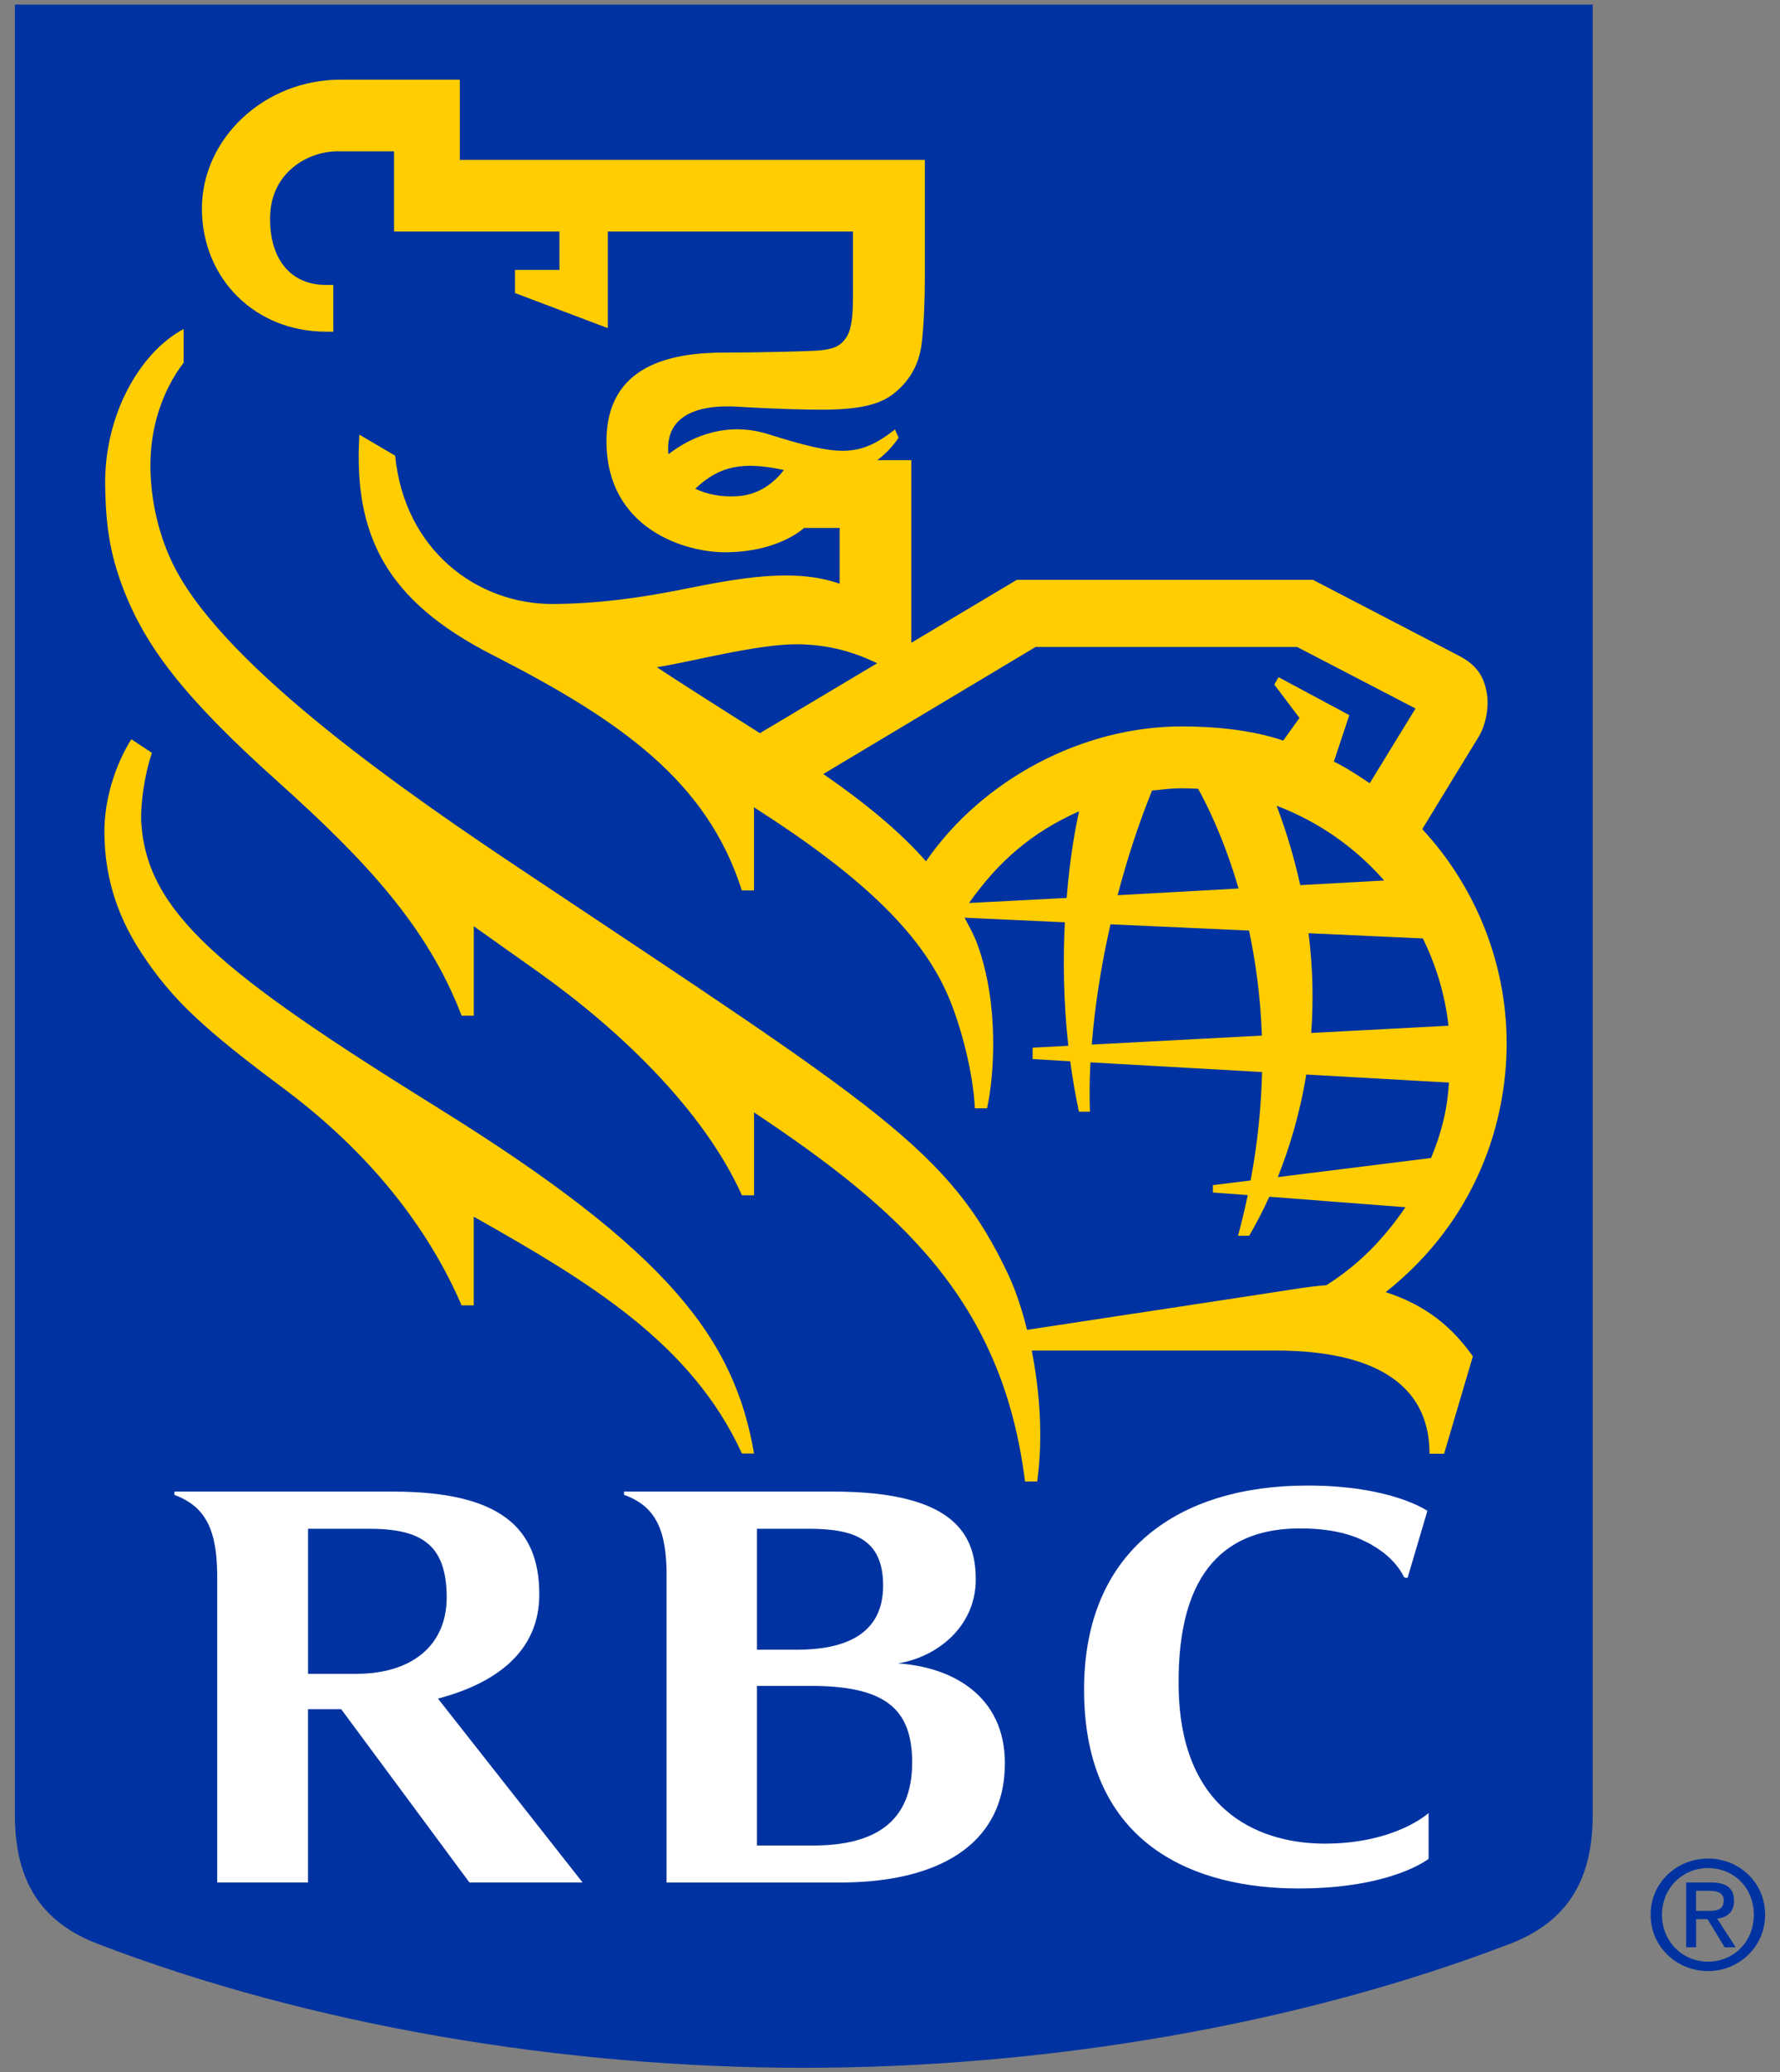
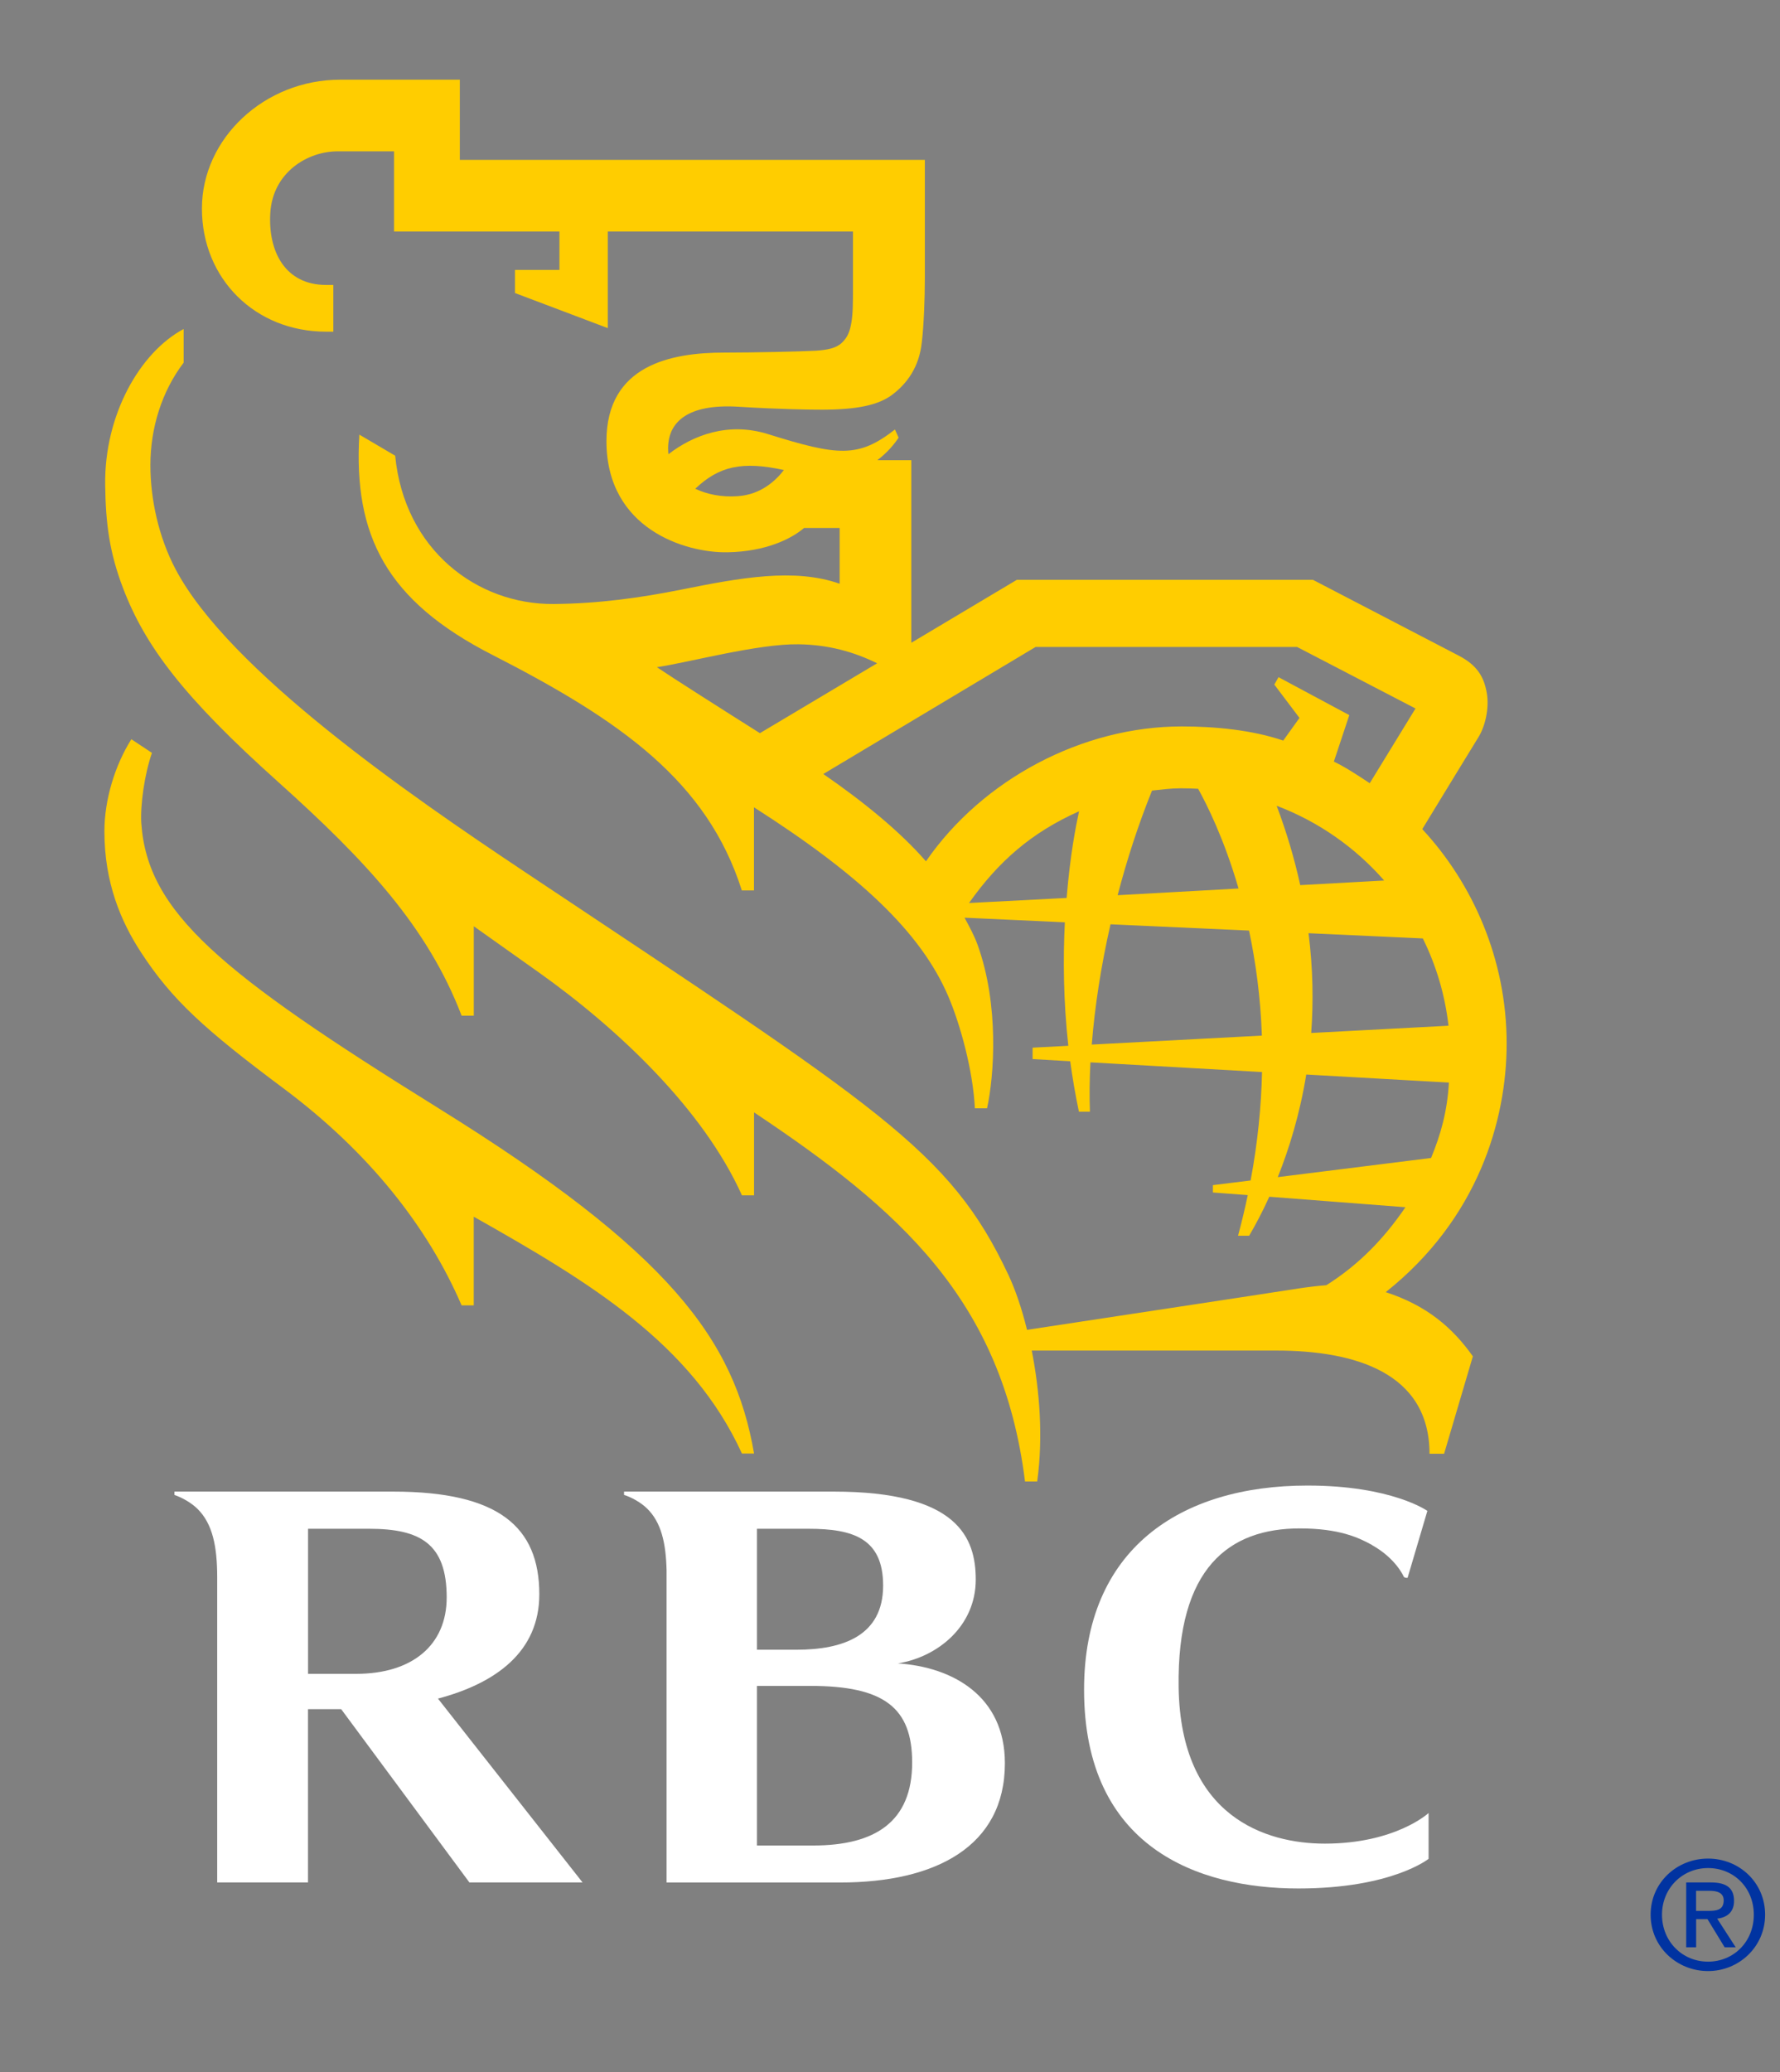
<svg xmlns="http://www.w3.org/2000/svg" width="116" height="135" viewBox="0 0 116 135" fill="none">
  <rect x="0" y="0" width="116" height="135" fill="#808080" stroke="none" />
-   <path d="M103.794 118.243C103.794 122.682 101.965 125.26 98.389 126.633C84.493 131.958 68.038 134.704 52.382 134.704C36.727 134.704 20.272 131.961 6.376 126.633C2.8 125.26 0.971 122.686 0.971 118.243V0.299H103.794V118.243Z" fill="#0033A1" />
  <path d="M28.545 72.174C14.308 63.334 9.609 59.426 9.208 53.627C9.138 52.448 9.41 50.465 9.902 49.045L8.56 48.157C7.488 49.857 6.804 52.098 6.804 54.155C6.804 57.505 7.879 60.037 9.204 62.063C11.206 65.126 13.312 67.051 18.491 70.913C24.076 75.082 27.888 79.947 30.082 85.037H30.873V79.26C38.423 83.519 45.077 87.526 48.351 94.688H49.141C47.863 87.268 43.643 81.545 28.542 72.174" fill="#FFCD00" />
  <path d="M94.121 94.701H93.159C93.159 89.417 88.281 87.981 83.181 87.981H67.237C67.751 90.585 67.991 93.635 67.592 96.51H66.799C65.321 84.644 58.574 78.762 49.141 72.464V77.868H48.351C45.844 72.293 40.336 67.061 35.12 63.351C33.732 62.367 32.294 61.347 30.876 60.34V66.166H30.083C27.871 60.39 23.854 56.076 18.133 50.943C11.954 45.408 9.457 42.094 8.009 38.288C7.133 35.981 6.887 34.119 6.854 31.584C6.794 27.055 9.098 22.962 11.967 21.434V23.626C10.543 25.501 9.805 27.871 9.802 30.284C9.799 32.505 10.33 34.98 11.446 37.09C14.929 43.681 26.653 51.768 34.1 56.733C57.259 72.177 61.878 74.874 65.723 83.066C66.154 83.981 66.579 85.209 66.931 86.631C70.278 86.12 82.414 84.284 84.652 83.931C85.08 83.865 85.973 83.753 86.435 83.723C88.523 82.409 90.16 80.736 91.591 78.643L82.719 77.96C82.261 78.97 81.803 79.822 81.405 80.501H80.681C80.923 79.604 81.132 78.722 81.315 77.854L79.044 77.683V77.204L81.501 76.9C81.969 74.402 82.195 72.042 82.245 69.837L71.062 69.206C71.002 70.345 70.992 71.421 71.029 72.418H70.311C70.076 71.306 69.89 70.203 69.744 69.134L67.293 68.992V68.249L69.621 68.127C69.296 65.183 69.276 62.44 69.395 60.083L62.857 59.782C63.166 60.354 63.488 60.934 63.714 61.565C65.122 65.483 64.79 70.081 64.325 72.197H63.531C63.412 69.751 62.585 66.751 61.805 64.918C59.995 60.68 55.938 56.937 49.135 52.59V58.007H48.344C46.083 50.89 40.452 46.936 32.081 42.658C25.175 39.133 23.027 34.885 23.419 28.313L25.753 29.686C26.351 35.835 31.102 39.384 36.072 39.347C39.001 39.324 41.743 38.941 44.397 38.41C48.225 37.641 51.767 36.987 54.719 38.027V34.396H52.398C51.565 35.109 49.882 35.938 47.405 35.977C44.679 36.027 39.522 34.465 39.522 28.739C39.522 23.764 43.759 22.969 47.202 22.969C49.048 22.969 52.116 22.903 53.155 22.847C53.926 22.797 54.504 22.682 54.879 22.315C55.27 21.933 55.39 21.54 55.48 21.031C55.586 20.414 55.586 19.787 55.586 18.718V15.083H39.609V21.375L33.562 19.09V17.582H36.458V15.083H25.68V9.858H22.004C20.039 9.858 17.774 11.228 17.615 13.879C17.462 16.42 18.614 18.562 21.247 18.562H21.722V21.606H21.247C16.635 21.606 13.159 18.16 13.159 13.585C13.159 9.01 17.24 5.191 22.174 5.191H29.966V10.416H60.271V18.133C60.271 19.434 60.205 21.183 60.075 22.286C59.985 23.088 59.696 24.537 58.166 25.699C57.246 26.398 55.852 26.682 53.594 26.689C52.857 26.692 50.705 26.659 48.129 26.497C44.675 26.283 43.696 27.607 43.56 28.838C43.53 29.099 43.533 29.353 43.56 29.59C45.173 28.346 47.464 27.468 50.061 28.283C54.633 29.712 55.941 29.838 58.322 27.98L58.561 28.511C58.302 28.904 57.847 29.471 57.176 29.977H59.388V41.873L66.264 37.773H85.565C85.565 37.773 93.723 42.011 95.064 42.711C96.25 43.328 96.715 44.077 96.897 45.177C97.05 46.094 96.814 47.256 96.359 48.005C96.074 48.468 93.859 52.082 92.687 54.013C95.968 57.545 98.186 62.479 98.186 67.978C98.186 72.963 96.329 79.392 90.306 84.175C92.953 85.034 94.649 86.469 95.984 88.357L94.112 94.695M51.087 30.62C48.374 30.029 46.863 30.363 45.309 31.838C46.07 32.201 47.023 32.399 48.079 32.323C49.599 32.218 50.549 31.31 51.087 30.62ZM49.523 47.761L57.16 43.209C55.659 42.47 54.002 41.998 52.033 41.971C49.404 41.932 44.961 43.137 42.809 43.464C43.772 44.117 47.182 46.286 49.523 47.761ZM83.626 48.246L84.685 46.768L83.045 44.596L83.32 44.114L87.932 46.586L86.926 49.613C87.67 49.973 88.354 50.418 89.264 51.022L92.246 46.154L84.532 42.147H67.486L53.654 50.422C56.253 52.214 58.644 54.155 60.344 56.109C64.046 50.745 70.564 47.322 77.012 47.322C79.124 47.322 81.577 47.543 83.633 48.246H83.626ZM82.235 67.46C82.145 64.928 81.826 62.638 81.398 60.621L72.37 60.212C71.746 62.948 71.341 65.612 71.148 68.048L82.231 67.463L82.235 67.46ZM85.276 60.796C85.568 63.113 85.598 65.285 85.449 67.292L94.397 66.82C94.168 64.8 93.59 62.885 92.724 61.133L85.276 60.793V60.796ZM80.714 57.881C79.781 54.67 78.665 52.435 78.081 51.385C77.706 51.362 77.331 51.352 76.949 51.352C76.321 51.352 75.687 51.435 75.076 51.501C74.17 53.745 73.436 56.016 72.835 58.317L80.717 57.881H80.714ZM83.198 52.491C83.868 54.27 84.37 55.996 84.735 57.66L90.204 57.36C88.324 55.211 85.924 53.524 83.198 52.491ZM93.261 75.435C93.899 73.887 94.314 72.405 94.424 70.523L85.127 69.999C84.705 72.586 84.011 74.837 83.271 76.683L93.258 75.435H93.261ZM70.325 52.848C67.21 54.237 65.065 56.122 63.15 58.825L69.511 58.495C69.74 55.683 70.112 53.815 70.321 52.848H70.325Z" fill="#FFCD00" />
  <path d="M58.518 108.36C61.111 107.941 63.588 105.934 63.588 102.901C63.588 100.168 62.419 97.168 54.328 97.168H40.668V97.385C41.086 97.511 41.734 97.844 42.165 98.267C43.092 99.168 43.397 100.511 43.44 102.3V122.633H54.759C60.985 122.633 65.487 120.273 65.487 114.863C65.487 110.46 62.047 108.591 58.515 108.36M52.694 99.59C55.59 99.59 57.552 100.217 57.552 103.29C57.552 106.568 54.919 107.469 51.917 107.469H49.331V99.59H52.691H52.694ZM52.983 120.223H49.331V109.826H52.814C57.605 109.826 59.444 111.245 59.444 114.813C59.444 118.672 57.044 120.223 52.983 120.223Z" fill="white" />
  <path d="M30.591 122.63H37.965L28.542 110.654C32.321 109.651 35.146 107.598 35.146 103.861C35.146 99.478 32.513 97.168 25.617 97.168H11.366V97.385C11.891 97.567 12.475 97.904 12.86 98.283C13.86 99.26 14.155 100.752 14.155 102.769V122.63H20.072V111.341H22.234L30.591 122.63ZM20.072 99.59H24.056C27.377 99.59 29.11 100.554 29.11 104.06C29.11 107.189 26.842 109.04 23.213 109.04H20.075V99.587L20.072 99.59Z" fill="white" />
  <path d="M89.414 100.653C90.998 101.544 91.476 102.709 91.486 102.719C91.562 102.808 91.731 102.782 91.731 102.782L93.02 98.425C93.02 98.425 90.709 96.774 85.204 96.774C76.88 96.774 70.647 100.943 70.647 110.07C70.647 120.352 78.068 123.022 84.616 123.022C90.709 123.022 93.099 121.091 93.099 121.091V118.107C93.099 118.107 90.948 120.101 86.333 120.101C82.521 120.101 76.933 118.375 76.81 109.918C76.694 102.115 80.12 99.567 84.706 99.567C87.262 99.567 88.541 100.161 89.41 100.646" fill="white" />
  <path d="M107.569 124.729C107.569 122.627 109.286 121.075 111.311 121.075C113.337 121.075 115.03 122.627 115.03 124.729C115.03 126.832 113.317 128.403 111.311 128.403C109.306 128.403 107.569 126.855 107.569 124.729ZM111.311 127.789C112.975 127.789 114.293 126.495 114.293 124.732C114.293 122.97 112.978 121.692 111.311 121.692C109.645 121.692 108.31 123 108.31 124.732C108.31 126.465 109.625 127.789 111.311 127.789ZM110.531 126.855H109.887V122.63H111.504C112.51 122.63 113.005 122.996 113.005 123.831C113.005 124.584 112.53 124.911 111.909 124.99L113.114 126.855H112.394L111.275 125.02H110.534V126.855H110.531ZM111.301 124.482C111.846 124.482 112.331 124.442 112.331 123.795C112.331 123.274 111.853 123.174 111.408 123.174H110.531V124.482H111.301Z" fill="#0033A1" />
</svg>